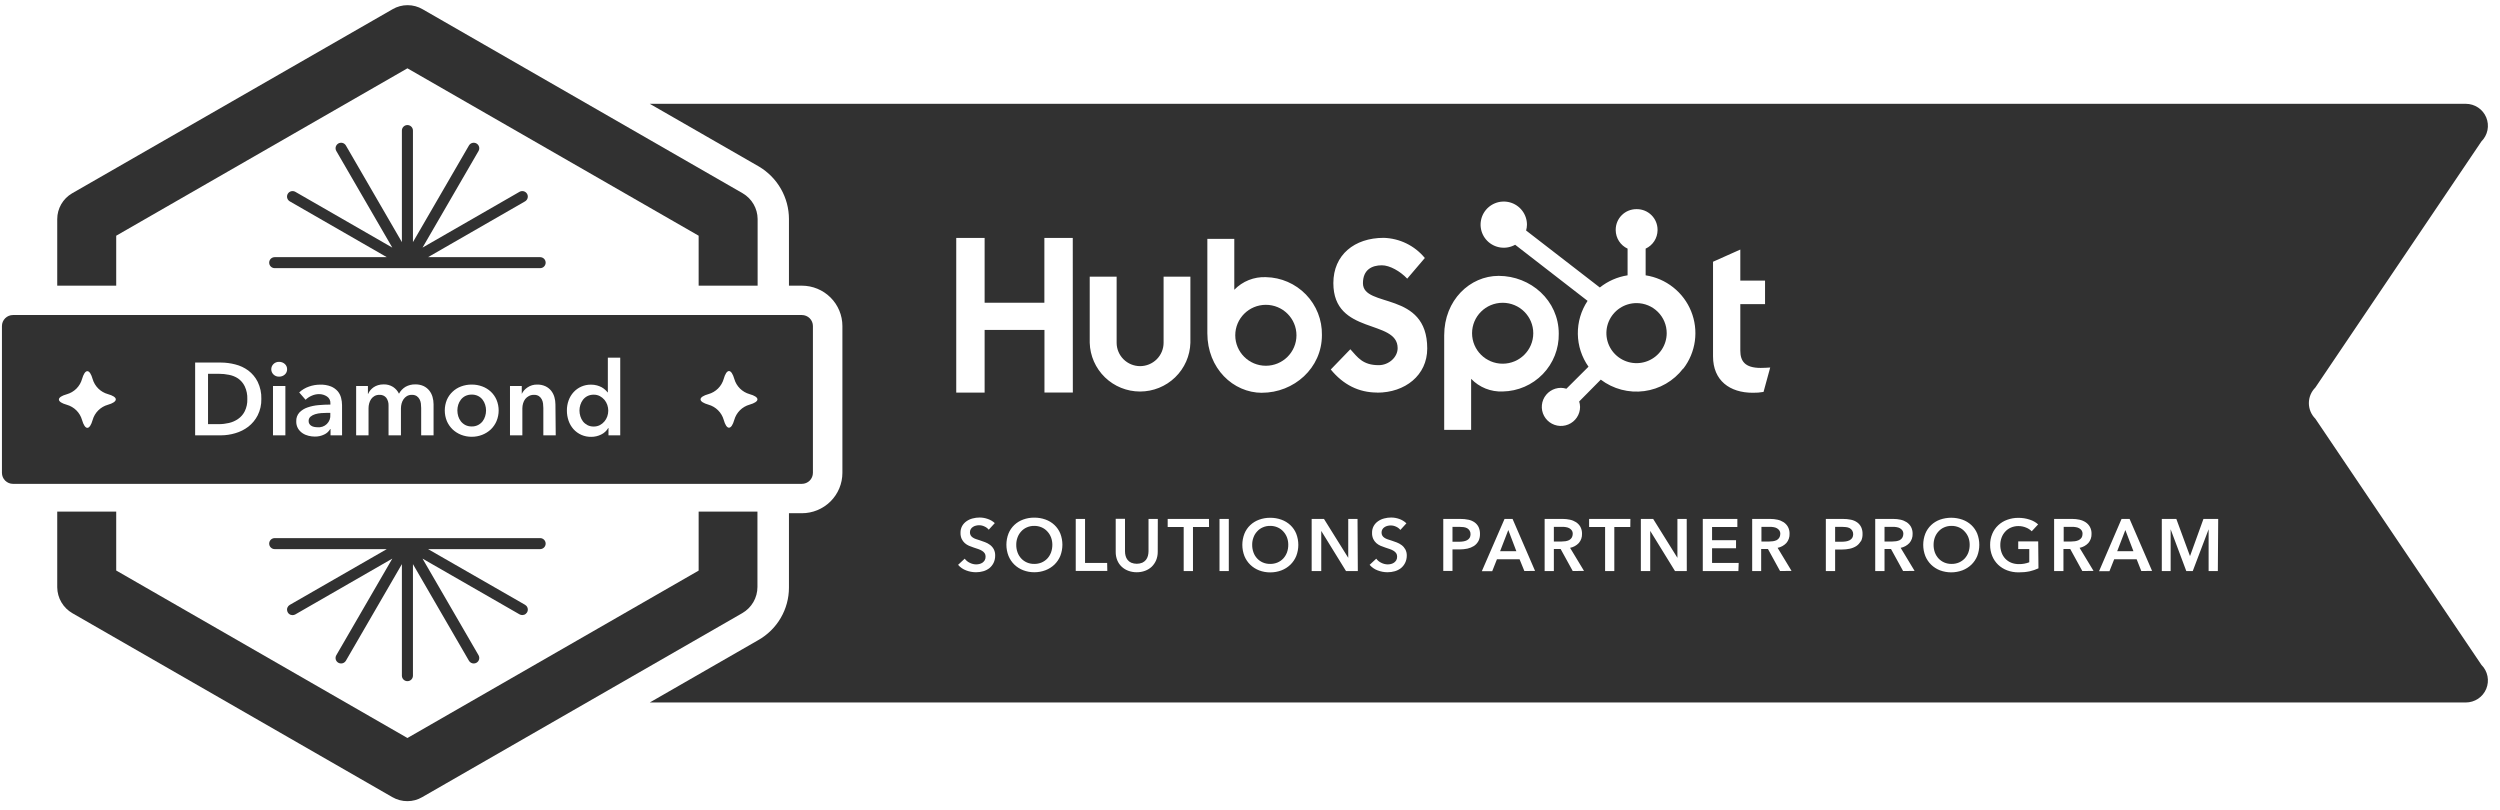
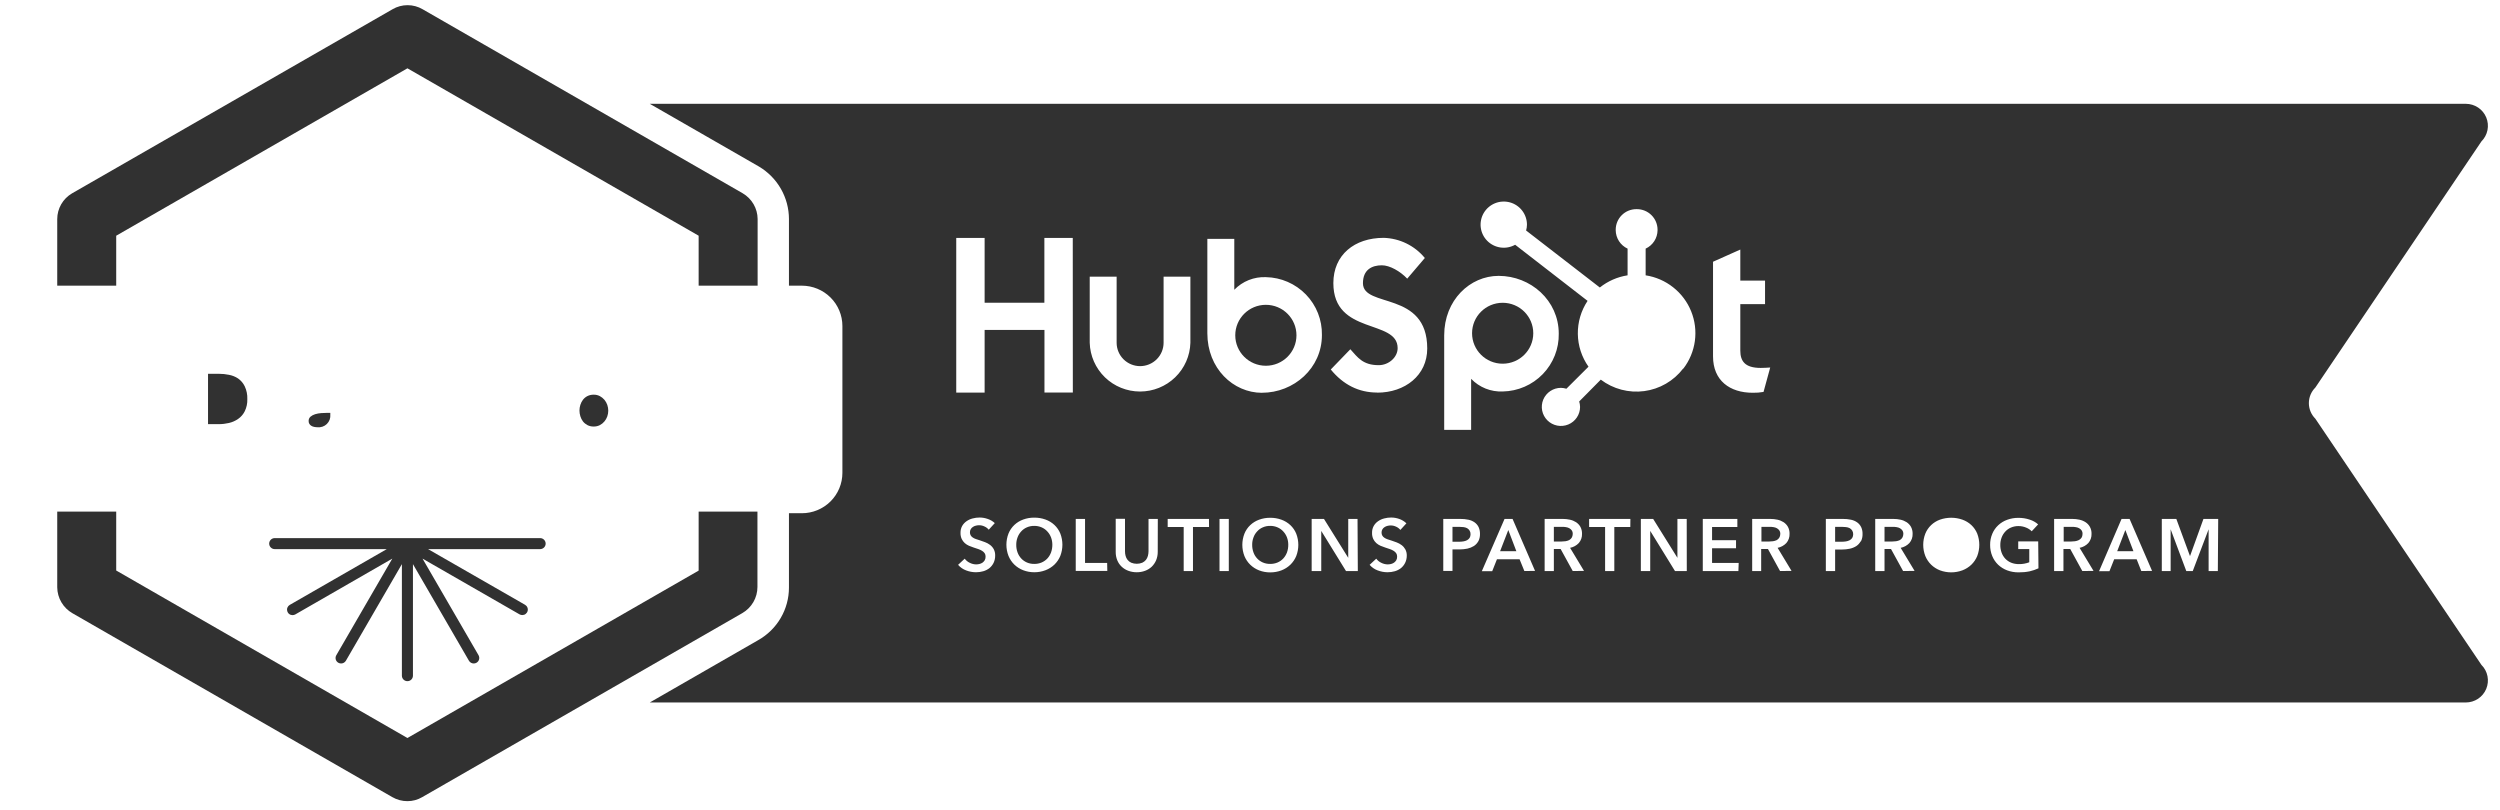
<svg xmlns="http://www.w3.org/2000/svg" width="179" height="58" viewBox="0 0 179 58" fill="none">
  <g clip-path="url(#clip0_767_1417)">
    <path d="M107.591 26.041C108.801 26.041 109.782 25.064 109.782 23.86C109.782 22.655 108.801 21.679 107.591 21.679C106.381 21.679 105.4 22.655 105.4 23.86C105.4 25.064 106.381 26.041 107.591 26.041Z" fill="#313131" />
    <path d="M90.636 26.188C91.846 26.188 92.827 25.211 92.827 24.006C92.827 22.802 91.846 21.825 90.636 21.825C89.426 21.825 88.445 22.802 88.445 24.006C88.445 25.211 89.426 26.188 90.636 26.188Z" fill="#313131" />
-     <path d="M117.179 21.702C116.752 21.702 116.334 21.827 115.979 22.063C115.624 22.299 115.347 22.635 115.183 23.027C115.019 23.42 114.976 23.852 115.059 24.27C115.142 24.687 115.347 25.07 115.649 25.371C115.951 25.672 116.336 25.877 116.754 25.96C117.173 26.043 117.608 26.001 118.002 25.838C118.397 25.675 118.734 25.4 118.972 25.046C119.209 24.693 119.336 24.277 119.336 23.852C119.336 23.282 119.109 22.736 118.704 22.333C118.3 21.93 117.751 21.703 117.179 21.702Z" fill="#313131" />
    <path d="M127.394 38.502C127.443 38.423 127.468 38.332 127.468 38.239C127.474 38.147 127.45 38.054 127.399 37.977C127.354 37.913 127.294 37.86 127.225 37.822C127.15 37.781 127.069 37.754 126.985 37.743C126.898 37.728 126.809 37.721 126.721 37.722H126.119V38.773H126.663C126.758 38.772 126.853 38.765 126.948 38.752C127.039 38.739 127.128 38.712 127.212 38.673C127.285 38.632 127.348 38.573 127.394 38.502Z" fill="#313131" />
    <path d="M107.408 39.464H108.57L107.994 37.95L107.408 39.464Z" fill="#313131" />
    <path d="M105.041 37.816C104.958 37.775 104.869 37.749 104.777 37.74C104.678 37.727 104.578 37.721 104.478 37.722H103.998V38.789H104.463C104.567 38.789 104.671 38.781 104.774 38.765C104.866 38.751 104.955 38.722 105.038 38.681C105.112 38.641 105.175 38.584 105.223 38.515C105.269 38.436 105.293 38.345 105.291 38.252C105.295 38.16 105.271 38.069 105.223 37.99C105.178 37.917 105.116 37.857 105.041 37.816Z" fill="#313131" />
    <path d="M132.437 37.816C132.355 37.775 132.265 37.749 132.173 37.74C132.074 37.727 131.975 37.721 131.875 37.722H131.395V38.789H131.859C131.963 38.789 132.067 38.781 132.171 38.765C132.262 38.751 132.351 38.722 132.434 38.681C132.508 38.641 132.572 38.584 132.619 38.515C132.666 38.436 132.689 38.345 132.688 38.252C132.691 38.16 132.667 38.069 132.619 37.99C132.575 37.917 132.512 37.857 132.437 37.816Z" fill="#313131" />
    <path d="M112.533 38.502C112.582 38.423 112.607 38.332 112.607 38.239C112.614 38.147 112.59 38.054 112.539 37.977C112.493 37.913 112.433 37.86 112.364 37.822C112.29 37.781 112.208 37.754 112.124 37.743C112.037 37.728 111.949 37.721 111.86 37.722H111.256V38.773H111.8C111.895 38.772 111.99 38.765 112.085 38.752C112.176 38.739 112.265 38.712 112.349 38.673C112.423 38.632 112.486 38.573 112.533 38.502Z" fill="#313131" />
    <path d="M91.879 38.048C91.766 37.924 91.627 37.825 91.472 37.759C91.306 37.687 91.126 37.651 90.945 37.654C90.763 37.65 90.583 37.686 90.417 37.759C90.262 37.825 90.124 37.923 90.013 38.048C89.896 38.172 89.806 38.319 89.749 38.479C89.686 38.647 89.655 38.825 89.656 39.004C89.654 39.191 89.685 39.378 89.749 39.554C89.806 39.715 89.896 39.862 90.013 39.987C90.127 40.11 90.265 40.207 90.419 40.274C90.586 40.345 90.766 40.38 90.947 40.376C91.128 40.379 91.308 40.344 91.475 40.274C91.629 40.207 91.769 40.109 91.884 39.987C91.999 39.861 92.088 39.714 92.148 39.554C92.211 39.377 92.242 39.191 92.24 39.004C92.241 38.825 92.21 38.647 92.148 38.479C92.087 38.319 91.995 38.173 91.879 38.048Z" fill="#313131" />
-     <path d="M140.663 38.048C140.551 37.923 140.413 37.825 140.259 37.759C140.092 37.687 139.912 37.651 139.731 37.654C139.549 37.65 139.369 37.686 139.203 37.759C139.049 37.825 138.911 37.923 138.799 38.048C138.684 38.173 138.594 38.319 138.535 38.479C138.475 38.647 138.444 38.825 138.445 39.004C138.443 39.191 138.473 39.377 138.535 39.554C138.595 39.714 138.684 39.861 138.799 39.987C138.915 40.109 139.054 40.207 139.208 40.274C139.375 40.345 139.555 40.38 139.736 40.376C139.917 40.379 140.097 40.344 140.264 40.274C140.418 40.206 140.557 40.109 140.673 39.987C140.788 39.861 140.878 39.714 140.937 39.554C141 39.377 141.031 39.191 141.029 39.004C141.03 38.825 140.999 38.647 140.937 38.479C140.875 38.319 140.781 38.172 140.663 38.048Z" fill="#313131" />
    <path d="M151.592 39.464H152.753L152.175 37.95L151.592 39.464Z" fill="#313131" />
    <path d="M74.986 38.048C74.873 37.924 74.734 37.825 74.58 37.759C74.413 37.687 74.233 37.651 74.052 37.654C73.87 37.65 73.69 37.686 73.524 37.759C73.37 37.825 73.232 37.923 73.12 38.048C73.004 38.172 72.914 38.319 72.856 38.479C72.793 38.647 72.762 38.825 72.764 39.004C72.761 39.191 72.792 39.378 72.856 39.554C72.914 39.715 73.004 39.862 73.12 39.987C73.234 40.11 73.373 40.207 73.527 40.274C73.693 40.345 73.873 40.38 74.055 40.376C74.236 40.379 74.415 40.344 74.582 40.274C74.737 40.207 74.876 40.109 74.992 39.987C75.106 39.861 75.196 39.714 75.255 39.554C75.318 39.377 75.349 39.191 75.348 39.004C75.348 38.825 75.317 38.647 75.255 38.479C75.194 38.319 75.103 38.173 74.986 38.048Z" fill="#313131" />
    <path d="M149.037 38.502C149.085 38.423 149.109 38.332 149.108 38.239C149.116 38.147 149.093 38.055 149.043 37.977C148.997 37.912 148.936 37.859 148.866 37.822C148.791 37.78 148.71 37.753 148.625 37.743C148.538 37.728 148.45 37.721 148.362 37.722H147.76V38.773H148.288C148.383 38.773 148.478 38.766 148.573 38.752C148.664 38.739 148.753 38.712 148.837 38.673C148.917 38.634 148.986 38.575 149.037 38.502Z" fill="#313131" />
    <path d="M165.778 29.978C165.481 29.682 165.315 29.281 165.315 28.863C165.315 28.446 165.481 28.045 165.778 27.749L177.671 10.124C177.892 9.903 178.043 9.622 178.104 9.317C178.165 9.011 178.133 8.694 178.014 8.406C177.894 8.118 177.691 7.872 177.431 7.699C177.171 7.526 176.865 7.433 176.552 7.433H46.525L54.343 11.926C54.996 12.314 55.537 12.864 55.913 13.521C56.289 14.179 56.487 14.922 56.489 15.679V20.454H57.413C58.183 20.454 58.921 20.759 59.466 21.301C60.01 21.843 60.316 22.578 60.316 23.345V33.856C60.316 34.623 60.01 35.358 59.466 35.901C58.921 36.443 58.183 36.747 57.413 36.747H56.489V42.072C56.489 42.835 56.286 43.585 55.901 44.245C55.516 44.905 54.962 45.452 54.296 45.829L46.525 50.297H176.552C176.865 50.297 177.171 50.204 177.431 50.031C177.691 49.858 177.894 49.611 178.014 49.323C178.133 49.035 178.165 48.719 178.104 48.413C178.043 48.107 177.892 47.826 177.671 47.606L165.778 29.978ZM122.653 18.741L124.606 17.868V20.091H126.377V21.776H124.606V25.1C124.606 25.852 124.931 26.343 126.068 26.343C126.285 26.343 126.533 26.328 126.747 26.314L126.269 28.062C126.015 28.107 125.757 28.127 125.498 28.122C123.854 28.122 122.653 27.25 122.653 25.518V18.741ZM103.404 24.015C103.404 21.484 105.252 19.752 107.302 19.752C109.596 19.752 111.607 21.511 111.607 23.891C111.626 24.97 111.215 26.011 110.463 26.787C109.711 27.563 108.681 28.01 107.598 28.03C107.178 28.049 106.758 27.977 106.367 27.821C105.977 27.665 105.624 27.427 105.333 27.124V30.777H103.404V24.015ZM78.024 19.81H79.951V24.541C79.951 24.985 80.128 25.41 80.443 25.724C80.758 26.038 81.186 26.215 81.632 26.215C82.078 26.215 82.505 26.038 82.821 25.724C83.136 25.41 83.313 24.985 83.313 24.541V19.81H85.232V24.541C85.207 25.475 84.816 26.363 84.142 27.016C83.469 27.668 82.567 28.033 81.628 28.033C80.689 28.033 79.786 27.668 79.113 27.016C78.44 26.363 78.049 25.475 78.024 24.541V19.81ZM71.138 40.308C71.066 40.451 70.966 40.577 70.842 40.679C70.713 40.778 70.566 40.853 70.409 40.899C70.238 40.949 70.06 40.973 69.881 40.973C69.637 40.973 69.396 40.927 69.169 40.839C68.948 40.757 68.752 40.62 68.599 40.442L69.074 40.001C69.168 40.13 69.295 40.233 69.441 40.3C69.581 40.371 69.735 40.408 69.892 40.411C69.972 40.41 70.052 40.4 70.129 40.382C70.207 40.362 70.281 40.329 70.349 40.285C70.412 40.238 70.466 40.18 70.507 40.114C70.55 40.033 70.572 39.942 70.567 39.851C70.571 39.764 70.547 39.679 70.499 39.606C70.449 39.539 70.386 39.482 70.314 39.438C70.231 39.388 70.142 39.346 70.05 39.315L69.718 39.204C69.604 39.168 69.491 39.126 69.38 39.078C69.269 39.029 69.167 38.964 69.076 38.884C68.985 38.8 68.91 38.699 68.857 38.587C68.796 38.449 68.767 38.299 68.773 38.148C68.768 37.977 68.809 37.809 68.891 37.659C68.969 37.524 69.075 37.408 69.203 37.32C69.335 37.227 69.484 37.16 69.641 37.12C69.804 37.076 69.972 37.054 70.14 37.055C70.337 37.055 70.532 37.089 70.718 37.155C70.907 37.217 71.081 37.319 71.227 37.454L70.794 37.927C70.715 37.829 70.612 37.75 70.496 37.699C70.376 37.639 70.243 37.607 70.108 37.607C70.03 37.606 69.952 37.615 69.876 37.636C69.801 37.652 69.729 37.682 69.665 37.725C69.601 37.764 69.548 37.818 69.509 37.883C69.466 37.953 69.445 38.034 69.448 38.116C69.445 38.192 69.464 38.266 69.501 38.332C69.537 38.393 69.587 38.445 69.646 38.484C69.716 38.531 69.791 38.568 69.871 38.595C69.958 38.626 70.055 38.658 70.161 38.689C70.267 38.721 70.404 38.771 70.533 38.821C70.66 38.868 70.779 38.934 70.887 39.015C70.996 39.097 71.086 39.201 71.151 39.32C71.224 39.461 71.26 39.619 71.254 39.777C71.257 39.961 71.218 40.143 71.138 40.308ZM75.918 39.804C75.822 40.037 75.679 40.248 75.498 40.424C75.314 40.599 75.097 40.737 74.859 40.828C74.601 40.926 74.327 40.975 74.052 40.973C73.781 40.974 73.512 40.925 73.26 40.828C73.023 40.737 72.808 40.6 72.626 40.424C72.446 40.248 72.304 40.036 72.209 39.804C72.008 39.288 72.008 38.716 72.209 38.2C72.302 37.969 72.445 37.76 72.626 37.588C72.808 37.416 73.024 37.284 73.26 37.199C73.513 37.106 73.781 37.06 74.052 37.063C74.327 37.06 74.6 37.106 74.859 37.199C75.097 37.284 75.314 37.416 75.498 37.588C75.68 37.76 75.823 37.969 75.918 38.2C76.118 38.716 76.118 39.288 75.918 39.804ZM76.815 28.104H74.783V23.623H70.499V28.112H68.467V17.038H70.499V21.676H74.777V17.038H76.81L76.815 28.104ZM79.283 40.878H77.023V37.155H77.689V40.308H79.272L79.283 40.878ZM82.894 39.512C82.896 39.72 82.856 39.926 82.777 40.119C82.703 40.291 82.595 40.448 82.461 40.579C82.323 40.707 82.162 40.806 81.986 40.87C81.794 40.94 81.592 40.975 81.389 40.973C81.186 40.975 80.983 40.94 80.793 40.87C80.615 40.806 80.453 40.707 80.315 40.579C80.177 40.45 80.069 40.294 79.998 40.119C79.92 39.926 79.881 39.72 79.885 39.512V37.147H80.55V39.475C80.549 39.584 80.564 39.693 80.592 39.798C80.618 39.903 80.665 40 80.732 40.085C80.802 40.173 80.892 40.244 80.996 40.29C81.25 40.392 81.534 40.392 81.788 40.29C81.89 40.242 81.98 40.172 82.052 40.085C82.116 39.999 82.163 39.902 82.191 39.798C82.218 39.693 82.233 39.584 82.234 39.475V37.155H82.899L82.894 39.512ZM86.567 37.735H85.417V40.889H84.752V37.735H83.606V37.155H86.562L86.567 37.735ZM87.982 40.889H87.317V37.155H87.982V40.889ZM92.81 39.814C92.714 40.047 92.571 40.258 92.39 40.434C92.206 40.61 91.989 40.747 91.751 40.839C91.493 40.936 91.219 40.985 90.944 40.983C90.673 40.985 90.404 40.936 90.152 40.839C89.915 40.748 89.7 40.61 89.518 40.434C89.338 40.258 89.196 40.047 89.101 39.814C88.901 39.298 88.901 38.727 89.101 38.211C89.194 37.979 89.337 37.77 89.518 37.599C89.7 37.427 89.916 37.294 90.152 37.21C90.405 37.117 90.674 37.071 90.944 37.073C91.219 37.07 91.492 37.116 91.751 37.21C91.989 37.295 92.206 37.427 92.39 37.599C92.573 37.77 92.716 37.979 92.81 38.211C93.01 38.727 93.01 39.298 92.81 39.814ZM90.358 28.125C88.294 28.122 86.446 26.38 86.446 23.86V17.103H88.375V20.748C88.667 20.446 89.019 20.209 89.41 20.053C89.8 19.897 90.22 19.826 90.64 19.844C91.723 19.864 92.753 20.312 93.505 21.088C94.257 21.864 94.668 22.905 94.649 23.983C94.657 26.359 92.643 28.122 90.352 28.122L90.358 28.125ZM97.22 40.889H96.375L94.602 38.014V40.886H93.915V37.155H94.797L96.534 39.94V37.155H97.199L97.22 40.889ZM100.604 40.308C100.532 40.451 100.432 40.577 100.308 40.679C100.179 40.778 100.032 40.853 99.875 40.899C99.704 40.949 99.526 40.973 99.347 40.973C99.103 40.973 98.862 40.927 98.635 40.839C98.414 40.757 98.218 40.62 98.065 40.442L98.54 40.001C98.634 40.13 98.761 40.233 98.907 40.3C99.047 40.371 99.201 40.408 99.358 40.411C99.438 40.41 99.518 40.4 99.596 40.382C99.674 40.362 99.748 40.329 99.814 40.285C99.878 40.238 99.931 40.18 99.973 40.114C100.017 40.033 100.038 39.942 100.034 39.851C100.037 39.764 100.013 39.679 99.965 39.606C99.915 39.539 99.852 39.482 99.78 39.438C99.697 39.388 99.609 39.346 99.516 39.315L99.184 39.204C99.07 39.168 98.957 39.126 98.846 39.078C98.735 39.029 98.633 38.964 98.542 38.884C98.451 38.8 98.376 38.699 98.323 38.587C98.262 38.449 98.233 38.299 98.239 38.148C98.234 37.977 98.275 37.809 98.358 37.659C98.435 37.524 98.541 37.408 98.669 37.32C98.802 37.227 98.95 37.16 99.107 37.12C99.27 37.076 99.438 37.054 99.606 37.055C99.803 37.055 99.999 37.089 100.184 37.155C100.377 37.221 100.552 37.329 100.699 37.47L100.266 37.943C100.186 37.844 100.084 37.766 99.968 37.714C99.847 37.654 99.714 37.623 99.58 37.622C99.501 37.621 99.423 37.631 99.347 37.651C99.272 37.668 99.201 37.698 99.136 37.741C99.072 37.78 99.019 37.834 98.981 37.898C98.937 37.968 98.916 38.05 98.92 38.132C98.917 38.208 98.935 38.282 98.973 38.348C99.009 38.409 99.058 38.461 99.118 38.5C99.187 38.547 99.263 38.584 99.342 38.611C99.429 38.642 99.527 38.674 99.632 38.705C99.738 38.737 99.875 38.787 100.005 38.837C100.131 38.884 100.25 38.95 100.358 39.031C100.467 39.113 100.557 39.217 100.622 39.336C100.696 39.477 100.731 39.634 100.725 39.793C100.725 39.972 100.683 40.148 100.604 40.308ZM98.608 28.107C97.289 28.107 96.18 27.549 95.283 26.456L96.684 25.006C97.212 25.592 97.576 26.146 98.716 26.146C99.44 26.146 100.071 25.576 100.071 24.927C100.071 22.825 95.468 24.017 95.468 20.27C95.468 18.249 96.98 17.03 99.07 17.03C99.637 17.046 100.193 17.183 100.702 17.432C101.21 17.681 101.659 18.036 102.018 18.473L100.757 19.952C100.263 19.427 99.511 18.995 98.941 18.995C98.234 18.995 97.587 19.306 97.587 20.278C97.587 22.081 102.19 20.788 102.19 24.951C102.193 26.879 100.593 28.114 98.608 28.114V28.107ZM105.846 38.755C105.77 38.892 105.662 39.008 105.531 39.094C105.389 39.182 105.233 39.245 105.07 39.281C104.886 39.319 104.698 39.338 104.51 39.338H103.998V40.878H103.338V37.155H104.558C104.753 37.152 104.947 37.172 105.138 37.212C105.298 37.244 105.449 37.308 105.582 37.402C105.703 37.489 105.801 37.604 105.867 37.738C105.937 37.893 105.971 38.062 105.967 38.232C105.972 38.416 105.931 38.599 105.846 38.763V38.755ZM109.145 40.886L108.802 40.045H107.181L106.843 40.897H106.099L107.725 37.155H108.3L109.91 40.876L109.145 40.886ZM112.608 40.886L111.742 39.309H111.256V40.886H110.596V37.155H111.895C112.067 37.154 112.239 37.173 112.407 37.21C112.564 37.243 112.713 37.305 112.848 37.391C112.975 37.476 113.081 37.589 113.157 37.722C113.238 37.876 113.278 38.048 113.273 38.221C113.283 38.462 113.201 38.698 113.043 38.881C112.876 39.058 112.657 39.178 112.418 39.225L113.415 40.876L112.608 40.886ZM116.73 37.733H115.585V40.886H114.925V37.733H113.78V37.155H116.736L116.73 37.733ZM120.774 40.886H119.929L118.156 38.011V40.886H117.485V37.155H118.367L120.103 39.94V37.155H120.769L120.774 40.886ZM120.51 26.393C120.175 26.83 119.757 27.198 119.279 27.474C118.802 27.75 118.274 27.93 117.727 28.003C117.18 28.076 116.623 28.041 116.09 27.9C115.556 27.759 115.055 27.515 114.616 27.182L113.07 28.745C113.109 28.871 113.13 29.002 113.133 29.134C113.133 29.404 113.053 29.668 112.902 29.892C112.751 30.116 112.538 30.291 112.287 30.394C112.037 30.497 111.761 30.524 111.496 30.472C111.23 30.419 110.986 30.289 110.794 30.099C110.603 29.908 110.472 29.665 110.419 29.4C110.367 29.136 110.394 28.861 110.497 28.612C110.601 28.363 110.777 28.15 111.002 28C111.227 27.85 111.492 27.77 111.763 27.77C111.896 27.773 112.027 27.794 112.154 27.833L113.737 26.256C113.251 25.569 112.984 24.751 112.973 23.909C112.961 23.068 113.204 22.243 113.671 21.542L108.485 17.524C108.167 17.702 107.799 17.772 107.438 17.721C107.076 17.67 106.742 17.502 106.486 17.243C106.23 16.984 106.067 16.648 106.022 16.288C105.977 15.927 106.053 15.562 106.237 15.248C106.422 14.935 106.705 14.691 107.043 14.553C107.381 14.416 107.755 14.394 108.107 14.489C108.459 14.585 108.769 14.794 108.99 15.083C109.211 15.372 109.331 15.726 109.33 16.089C109.328 16.23 109.308 16.369 109.269 16.504L114.548 20.585C115.122 20.127 115.807 19.826 116.535 19.713V17.802C116.284 17.685 116.071 17.5 115.92 17.267C115.77 17.035 115.689 16.765 115.685 16.488V16.444C115.686 16.054 115.842 15.681 116.118 15.406C116.395 15.13 116.769 14.976 117.161 14.975H117.205C117.596 14.976 117.971 15.131 118.247 15.407C118.524 15.682 118.679 16.055 118.681 16.444V16.488C118.677 16.765 118.596 17.035 118.445 17.268C118.294 17.5 118.08 17.686 117.828 17.802V19.713C118.549 19.824 119.228 20.12 119.799 20.572C120.371 21.023 120.814 21.615 121.086 22.288C121.359 22.962 121.45 23.695 121.353 24.414C121.255 25.134 120.971 25.816 120.528 26.393H120.51ZM124.469 40.886H121.919V37.155H124.395V37.733H122.584V38.679H124.3V39.257H122.584V40.308H124.49L124.469 40.886ZM127.452 40.886L126.586 39.309H126.1V40.886H125.456V37.155H126.755C126.927 37.154 127.099 37.173 127.267 37.21C127.423 37.243 127.573 37.305 127.708 37.391C127.835 37.476 127.941 37.589 128.016 37.722C128.098 37.876 128.138 38.048 128.132 38.221C128.142 38.462 128.06 38.698 127.903 38.881C127.735 39.058 127.517 39.178 127.277 39.225L128.275 40.876L127.452 40.886ZM133.221 38.763C133.145 38.899 133.038 39.016 132.907 39.102C132.765 39.19 132.609 39.253 132.445 39.288C132.261 39.327 132.074 39.346 131.886 39.346H131.395V40.886H130.73V37.155H131.949C132.144 37.152 132.339 37.172 132.53 37.212C132.689 37.244 132.84 37.308 132.973 37.402C133.094 37.489 133.192 37.604 133.258 37.738C133.329 37.893 133.363 38.062 133.358 38.232C133.365 38.416 133.325 38.599 133.242 38.763H133.221ZM136.262 40.886L135.396 39.309H134.932V40.886H134.266V37.155H135.565C135.737 37.154 135.909 37.173 136.077 37.21C136.234 37.243 136.383 37.305 136.518 37.391C136.645 37.476 136.751 37.589 136.827 37.722C136.908 37.876 136.948 38.048 136.943 38.221C136.953 38.462 136.871 38.698 136.713 38.881C136.546 39.058 136.327 39.178 136.088 39.225L137.085 40.876L136.262 40.886ZM141.57 39.812C141.474 40.045 141.331 40.256 141.15 40.432C140.965 40.608 140.747 40.745 140.509 40.836C139.99 41.029 139.419 41.029 138.901 40.836C138.666 40.745 138.451 40.607 138.27 40.432C138.09 40.255 137.948 40.044 137.853 39.812C137.653 39.296 137.653 38.724 137.853 38.208C137.946 37.977 138.089 37.768 138.27 37.596C138.451 37.425 138.666 37.292 138.901 37.207C139.421 37.025 139.988 37.025 140.509 37.207C140.747 37.292 140.965 37.424 141.15 37.596C141.332 37.768 141.476 37.977 141.57 38.208C141.767 38.725 141.767 39.295 141.57 39.812ZM145.954 40.692C145.753 40.785 145.544 40.856 145.328 40.905C145.068 40.959 144.802 40.984 144.536 40.981C144.253 40.984 143.972 40.935 143.707 40.836C143.468 40.746 143.249 40.608 143.063 40.432C142.882 40.256 142.74 40.045 142.644 39.812C142.542 39.561 142.491 39.293 142.493 39.023C142.488 38.746 142.541 38.471 142.649 38.216C142.746 37.984 142.892 37.775 143.077 37.604C143.261 37.432 143.48 37.3 143.718 37.215C143.972 37.123 144.24 37.076 144.51 37.078C144.789 37.075 145.066 37.118 145.331 37.207C145.552 37.276 145.757 37.392 145.93 37.546L145.471 38.04C145.358 37.926 145.222 37.836 145.072 37.777C144.896 37.703 144.706 37.665 144.515 37.667C144.334 37.665 144.154 37.701 143.987 37.772C143.831 37.837 143.691 37.936 143.578 38.061C143.462 38.186 143.372 38.332 143.314 38.492C143.252 38.66 143.22 38.839 143.222 39.018C143.219 39.205 143.25 39.391 143.314 39.567C143.372 39.728 143.461 39.876 143.578 40.001C143.695 40.124 143.837 40.222 143.995 40.287C144.172 40.358 144.361 40.393 144.552 40.39C144.806 40.395 145.059 40.35 145.296 40.258V39.312H144.505V38.766H145.935L145.954 40.692ZM149.094 40.886L148.229 39.309H147.743V40.886H147.075V37.155H148.377C148.549 37.154 148.72 37.173 148.889 37.21C149.045 37.243 149.193 37.304 149.327 37.391C149.455 37.474 149.561 37.588 149.636 37.722C149.719 37.875 149.76 38.048 149.754 38.221C149.764 38.462 149.682 38.698 149.525 38.881C149.357 39.058 149.139 39.178 148.899 39.225L149.897 40.876L149.094 40.886ZM153.317 40.886L152.985 40.045H151.375L151.037 40.897H150.293L151.903 37.155H152.478L154.088 40.876L153.317 40.886ZM158.797 40.886H158.137V37.896L157.002 40.886H156.538L155.418 37.896V40.886H154.785V37.155H155.825L156.796 39.798H156.812L157.767 37.155H158.823L158.797 40.886Z" fill="#313131" />
    <path d="M136.204 38.502C136.252 38.423 136.278 38.332 136.278 38.239C136.284 38.147 136.26 38.054 136.209 37.977C136.163 37.913 136.104 37.86 136.035 37.822C135.96 37.781 135.879 37.754 135.795 37.743C135.708 37.728 135.619 37.721 135.531 37.722H134.932V38.773H135.475C135.571 38.772 135.666 38.765 135.76 38.752C135.852 38.739 135.941 38.712 136.024 38.673C136.097 38.631 136.158 38.573 136.204 38.502Z" fill="#313131" />
-     <path d="M19.669 19.2H38.673C38.778 19.2 38.879 19.159 38.953 19.085C39.027 19.011 39.069 18.911 39.069 18.806C39.069 18.702 39.027 18.601 38.953 18.527C38.879 18.454 38.778 18.412 38.673 18.412H30.649L37.593 14.418C37.684 14.365 37.751 14.279 37.778 14.178C37.805 14.077 37.791 13.97 37.739 13.879C37.686 13.788 37.6 13.722 37.498 13.695C37.397 13.668 37.288 13.682 37.197 13.734L30.253 17.729L34.263 10.812C34.315 10.721 34.329 10.614 34.302 10.513C34.275 10.412 34.208 10.326 34.117 10.273C34.026 10.221 33.918 10.207 33.817 10.234C33.715 10.261 33.629 10.327 33.576 10.418L29.567 17.335V9.348C29.567 9.244 29.525 9.143 29.451 9.07C29.377 8.996 29.276 8.954 29.171 8.954C29.066 8.954 28.965 8.996 28.891 9.07C28.817 9.143 28.775 9.244 28.775 9.348V17.335L24.766 10.418C24.74 10.373 24.705 10.334 24.664 10.302C24.623 10.271 24.576 10.247 24.526 10.234C24.475 10.221 24.423 10.217 24.371 10.224C24.32 10.231 24.27 10.247 24.225 10.273C24.18 10.299 24.14 10.334 24.109 10.375C24.077 10.416 24.054 10.463 24.04 10.513C24.027 10.563 24.023 10.615 24.03 10.666C24.037 10.718 24.054 10.767 24.08 10.812L28.089 17.729L21.145 13.734C21.1 13.708 21.05 13.692 20.998 13.685C20.947 13.678 20.894 13.682 20.844 13.695C20.794 13.708 20.747 13.732 20.706 13.763C20.664 13.795 20.63 13.834 20.604 13.879C20.578 13.924 20.561 13.973 20.554 14.025C20.547 14.076 20.551 14.128 20.564 14.178C20.578 14.228 20.601 14.275 20.633 14.316C20.664 14.357 20.704 14.392 20.749 14.418L27.693 18.412H19.669C19.564 18.412 19.464 18.454 19.389 18.527C19.315 18.601 19.273 18.702 19.273 18.806C19.273 18.911 19.315 19.011 19.389 19.085C19.464 19.159 19.564 19.2 19.669 19.2Z" fill="#313131" />
    <path d="M38.673 38.528H19.669C19.564 38.528 19.464 38.57 19.389 38.644C19.315 38.718 19.273 38.818 19.273 38.922C19.273 39.027 19.315 39.127 19.389 39.201C19.464 39.275 19.564 39.317 19.669 39.317H27.693L20.749 43.309C20.673 43.352 20.614 43.419 20.581 43.499C20.547 43.579 20.541 43.668 20.564 43.752C20.587 43.836 20.636 43.91 20.706 43.963C20.775 44.016 20.86 44.044 20.947 44.044C21.016 44.043 21.084 44.025 21.145 43.992L28.089 39.997L24.08 46.914C24.053 46.959 24.036 47.008 24.029 47.06C24.022 47.111 24.026 47.164 24.039 47.214C24.053 47.264 24.076 47.311 24.108 47.352C24.14 47.393 24.18 47.427 24.225 47.453C24.285 47.487 24.353 47.505 24.423 47.505C24.492 47.505 24.561 47.487 24.621 47.452C24.681 47.418 24.731 47.368 24.766 47.308L28.775 40.392V48.378C28.775 48.482 28.817 48.583 28.891 48.657C28.965 48.73 29.066 48.772 29.171 48.772C29.276 48.772 29.377 48.73 29.451 48.657C29.525 48.583 29.567 48.482 29.567 48.378V40.392L33.576 47.308C33.611 47.368 33.661 47.418 33.721 47.452C33.782 47.487 33.85 47.505 33.919 47.505C33.989 47.505 34.057 47.487 34.117 47.453C34.162 47.427 34.202 47.392 34.234 47.351C34.265 47.31 34.289 47.263 34.302 47.213C34.316 47.163 34.319 47.111 34.312 47.06C34.305 47.008 34.288 46.959 34.263 46.914L30.253 39.997L37.197 43.987C37.258 44.02 37.326 44.038 37.395 44.039C37.483 44.039 37.568 44.011 37.637 43.958C37.706 43.905 37.756 43.831 37.778 43.747C37.801 43.663 37.795 43.574 37.761 43.494C37.728 43.414 37.669 43.347 37.593 43.303L30.649 39.317H38.673C38.778 39.317 38.879 39.275 38.953 39.201C39.027 39.127 39.069 39.027 39.069 38.922C39.069 38.818 39.027 38.718 38.953 38.644C38.879 38.57 38.778 38.528 38.673 38.528Z" fill="#313131" />
-     <path d="M34.551 28.616C34.465 28.506 34.356 28.416 34.231 28.353C34.09 28.284 33.933 28.249 33.775 28.253C33.616 28.25 33.458 28.284 33.316 28.353C33.192 28.417 33.084 28.506 32.999 28.616C32.914 28.725 32.85 28.849 32.809 28.981C32.769 29.113 32.749 29.25 32.748 29.389C32.749 29.528 32.769 29.667 32.809 29.801C32.849 29.934 32.913 30.059 32.999 30.169C33.085 30.277 33.193 30.367 33.316 30.432C33.458 30.503 33.615 30.538 33.775 30.534C33.933 30.539 34.09 30.503 34.231 30.432C34.355 30.368 34.464 30.278 34.551 30.169C34.635 30.059 34.699 29.934 34.738 29.801C34.78 29.668 34.801 29.528 34.801 29.389C34.801 29.25 34.78 29.113 34.738 28.981C34.698 28.849 34.635 28.725 34.551 28.616Z" fill="#313131" />
    <path d="M23.001 29.578C22.853 29.588 22.707 29.614 22.565 29.657C22.442 29.693 22.328 29.754 22.23 29.835C22.186 29.875 22.151 29.923 22.129 29.977C22.106 30.031 22.095 30.09 22.098 30.148C22.096 30.221 22.115 30.294 22.154 30.356C22.19 30.413 22.239 30.46 22.299 30.492C22.36 30.529 22.427 30.554 22.497 30.566C22.57 30.582 22.644 30.59 22.718 30.59C22.842 30.604 22.968 30.591 23.087 30.551C23.205 30.511 23.313 30.445 23.402 30.358C23.491 30.271 23.56 30.166 23.603 30.049C23.646 29.932 23.662 29.807 23.65 29.683V29.56H23.45C23.307 29.56 23.157 29.565 23.001 29.578Z" fill="#313131" />
-     <path d="M57.413 22.556H0.93C0.72 22.556 0.519 22.639 0.371 22.787C0.222 22.934 0.139 23.135 0.139 23.344L0.139 33.856C0.139 34.065 0.222 34.265 0.371 34.413C0.519 34.561 0.72 34.644 0.93 34.644H57.413C57.623 34.644 57.825 34.561 57.973 34.413C58.122 34.265 58.205 34.065 58.205 33.856V23.344C58.205 23.135 58.122 22.934 57.973 22.787C57.825 22.639 57.623 22.556 57.413 22.556ZM7.727 28.981C7.466 29.054 7.228 29.193 7.036 29.384C6.844 29.575 6.705 29.812 6.632 30.072C6.534 30.419 6.399 30.634 6.254 30.634C6.109 30.634 5.974 30.419 5.874 30.072C5.801 29.812 5.662 29.575 5.471 29.384C5.279 29.193 5.042 29.055 4.781 28.981C4.43 28.884 4.217 28.752 4.217 28.605C4.217 28.458 4.43 28.327 4.781 28.229C5.042 28.156 5.279 28.017 5.471 27.826C5.662 27.635 5.801 27.398 5.874 27.139C5.974 26.792 6.106 26.576 6.254 26.576C6.402 26.576 6.534 26.792 6.632 27.139C6.707 27.397 6.847 27.631 7.038 27.82C7.23 28.009 7.467 28.147 7.727 28.219C8.075 28.316 8.292 28.448 8.292 28.595C8.292 28.742 8.075 28.884 7.727 28.981ZM18.448 29.743C18.286 30.058 18.058 30.334 17.778 30.552C17.499 30.764 17.183 30.922 16.846 31.018C16.513 31.118 16.167 31.169 15.819 31.17H13.972V25.959H15.819C16.166 25.96 16.511 26.005 16.846 26.093C17.182 26.176 17.499 26.325 17.778 26.529C18.06 26.743 18.289 27.018 18.448 27.333C18.635 27.717 18.726 28.14 18.712 28.566C18.722 28.974 18.631 29.378 18.448 29.743ZM20.433 31.17H19.546V27.638H20.433V31.17ZM20.391 26.818C20.279 26.918 20.132 26.972 19.982 26.968C19.907 26.971 19.833 26.958 19.763 26.931C19.694 26.904 19.631 26.863 19.578 26.81C19.529 26.762 19.49 26.703 19.463 26.64C19.437 26.576 19.423 26.508 19.423 26.438C19.423 26.369 19.437 26.301 19.463 26.237C19.49 26.173 19.529 26.115 19.578 26.067C19.631 26.014 19.694 25.973 19.763 25.946C19.833 25.919 19.907 25.906 19.982 25.909C20.132 25.905 20.279 25.959 20.391 26.059C20.444 26.106 20.487 26.164 20.516 26.23C20.544 26.295 20.558 26.366 20.557 26.437C20.558 26.509 20.544 26.58 20.516 26.646C20.487 26.712 20.444 26.77 20.391 26.818ZM24.492 31.17H23.666V30.721H23.642C23.543 30.891 23.394 31.027 23.215 31.11C23.006 31.212 22.775 31.263 22.542 31.259C22.391 31.258 22.242 31.24 22.096 31.204C21.942 31.169 21.797 31.107 21.666 31.02C21.534 30.933 21.423 30.818 21.341 30.684C21.249 30.524 21.204 30.342 21.212 30.158C21.202 29.928 21.284 29.704 21.439 29.533C21.6 29.369 21.798 29.246 22.017 29.173C22.272 29.085 22.538 29.029 22.808 29.007C23.099 28.981 23.381 28.968 23.656 28.968V28.878C23.662 28.783 23.644 28.688 23.602 28.602C23.559 28.516 23.495 28.443 23.415 28.39C23.244 28.276 23.043 28.216 22.837 28.219C22.655 28.22 22.475 28.26 22.309 28.337C22.149 28.405 22.003 28.502 21.879 28.624L21.423 28.098C21.623 27.912 21.86 27.769 22.119 27.68C22.373 27.589 22.641 27.542 22.911 27.541C23.181 27.53 23.451 27.575 23.703 27.672C23.889 27.749 24.054 27.868 24.186 28.019C24.297 28.155 24.377 28.313 24.421 28.482C24.466 28.653 24.489 28.83 24.49 29.007L24.492 31.17ZM31.043 31.17H30.156V29.212C30.156 29.104 30.148 28.996 30.135 28.889C30.122 28.782 30.089 28.679 30.038 28.584C29.989 28.494 29.919 28.416 29.834 28.358C29.731 28.296 29.612 28.266 29.491 28.271C29.367 28.268 29.244 28.298 29.135 28.358C29.039 28.417 28.956 28.495 28.892 28.587C28.827 28.682 28.78 28.788 28.752 28.899C28.723 29.011 28.708 29.126 28.707 29.241V31.17H27.82V29.036C27.828 28.841 27.773 28.648 27.662 28.487C27.603 28.413 27.527 28.354 27.44 28.317C27.353 28.279 27.258 28.264 27.163 28.271C27.042 28.268 26.921 28.297 26.815 28.355C26.72 28.409 26.638 28.483 26.575 28.571C26.511 28.665 26.464 28.769 26.435 28.878C26.403 28.992 26.387 29.11 26.387 29.228V31.17H25.5V27.638H26.343V28.203H26.358C26.399 28.109 26.452 28.02 26.517 27.94C26.585 27.86 26.664 27.788 26.752 27.727C26.849 27.662 26.956 27.611 27.068 27.578C27.195 27.54 27.327 27.521 27.459 27.523C27.701 27.513 27.941 27.577 28.145 27.706C28.327 27.827 28.473 27.994 28.567 28.19C28.676 27.984 28.84 27.812 29.04 27.693C29.252 27.576 29.492 27.517 29.734 27.523C29.94 27.517 30.144 27.558 30.331 27.643C30.488 27.719 30.627 27.828 30.737 27.964C30.843 28.099 30.922 28.253 30.969 28.419C31.018 28.59 31.043 28.766 31.043 28.944V31.17ZM35.551 30.153C35.456 30.376 35.317 30.578 35.142 30.747C34.964 30.913 34.755 31.044 34.527 31.133C34.288 31.227 34.032 31.274 33.775 31.273C33.517 31.274 33.261 31.226 33.02 31.133C32.793 31.044 32.586 30.913 32.408 30.747C32.233 30.578 32.093 30.376 31.996 30.153C31.796 29.664 31.796 29.116 31.996 28.626C32.092 28.405 32.233 28.207 32.409 28.042C32.585 27.877 32.793 27.749 33.02 27.667C33.262 27.578 33.517 27.533 33.775 27.536C34.032 27.533 34.287 27.578 34.527 27.667C34.755 27.75 34.964 27.878 35.142 28.043C35.317 28.208 35.456 28.406 35.551 28.626C35.652 28.868 35.704 29.128 35.704 29.39C35.704 29.652 35.652 29.911 35.551 30.153ZM39.79 31.17H38.903V29.212C38.903 29.104 38.895 28.996 38.882 28.889C38.869 28.782 38.836 28.679 38.785 28.584C38.737 28.493 38.667 28.416 38.581 28.358C38.478 28.296 38.359 28.266 38.238 28.271C38.11 28.267 37.982 28.296 37.869 28.355C37.766 28.408 37.676 28.482 37.605 28.571C37.537 28.664 37.486 28.768 37.454 28.878C37.42 28.992 37.402 29.11 37.401 29.228V31.17H36.515V27.638H37.359V28.203C37.451 28.013 37.593 27.852 37.771 27.738C37.973 27.6 38.215 27.529 38.46 27.536C38.665 27.53 38.87 27.571 39.056 27.657C39.214 27.732 39.353 27.841 39.463 27.977C39.569 28.112 39.648 28.267 39.695 28.432C39.744 28.603 39.769 28.78 39.769 28.957L39.79 31.17ZM44.409 31.17H43.567V30.645H43.551C43.432 30.849 43.254 31.013 43.039 31.115C42.819 31.223 42.577 31.279 42.332 31.278C42.092 31.283 41.853 31.236 41.633 31.14C41.413 31.044 41.217 30.902 41.057 30.723C40.904 30.548 40.787 30.346 40.711 30.127C40.629 29.891 40.588 29.643 40.59 29.394C40.587 29.145 40.629 28.899 40.714 28.666C40.793 28.448 40.914 28.248 41.07 28.077C41.223 27.91 41.409 27.775 41.617 27.683C41.835 27.587 42.072 27.538 42.311 27.541C42.458 27.539 42.604 27.557 42.746 27.596C42.863 27.628 42.977 27.673 43.084 27.73C43.173 27.78 43.255 27.84 43.33 27.909C43.393 27.964 43.45 28.026 43.501 28.093H43.522V25.607H44.409V31.17ZM53.668 28.973C53.408 29.046 53.171 29.185 52.979 29.375C52.788 29.566 52.649 29.802 52.575 30.061C52.475 30.411 52.343 30.623 52.195 30.623C52.047 30.623 51.916 30.411 51.818 30.061C51.744 29.802 51.604 29.565 51.413 29.375C51.221 29.184 50.983 29.046 50.722 28.973C50.374 28.873 50.158 28.742 50.158 28.595C50.158 28.448 50.374 28.316 50.722 28.219C50.983 28.146 51.221 28.007 51.413 27.816C51.605 27.625 51.744 27.388 51.818 27.128C51.916 26.781 52.05 26.566 52.195 26.566C52.34 26.566 52.475 26.781 52.575 27.128C52.648 27.388 52.788 27.625 52.979 27.816C53.17 28.006 53.407 28.145 53.668 28.219C54.019 28.316 54.233 28.45 54.233 28.595C54.233 28.739 54.019 28.873 53.668 28.973Z" fill="#313131" />
    <path d="M17.048 27.1C16.85 26.969 16.628 26.88 16.394 26.837C16.156 26.788 15.914 26.763 15.671 26.764H14.895V30.369H15.671C15.914 30.369 16.157 30.34 16.394 30.285C16.628 30.231 16.851 30.133 17.048 29.996C17.25 29.856 17.413 29.668 17.523 29.449C17.656 29.177 17.72 28.877 17.708 28.574C17.721 28.259 17.657 27.946 17.523 27.66C17.415 27.436 17.251 27.244 17.048 27.1Z" fill="#313131" />
    <path d="M43.275 28.624C43.183 28.517 43.072 28.427 42.947 28.361C42.813 28.292 42.663 28.257 42.512 28.259C42.355 28.256 42.2 28.29 42.06 28.359C41.936 28.422 41.827 28.512 41.741 28.622C41.658 28.732 41.594 28.855 41.554 28.987C41.512 29.119 41.49 29.256 41.49 29.394C41.491 29.534 41.512 29.673 41.554 29.807C41.594 29.939 41.657 30.064 41.741 30.175C41.828 30.284 41.936 30.373 42.06 30.438C42.2 30.509 42.355 30.544 42.512 30.54C42.663 30.542 42.812 30.508 42.947 30.44C43.073 30.375 43.184 30.286 43.275 30.177C43.367 30.07 43.437 29.946 43.483 29.812C43.528 29.681 43.551 29.543 43.552 29.405C43.551 29.265 43.528 29.125 43.483 28.992C43.437 28.858 43.367 28.733 43.275 28.624Z" fill="#313131" />
    <path d="M8.321 20.454V16.877L29.172 4.891L50.023 16.877V20.454H54.246V15.679C54.243 15.306 54.142 14.941 53.955 14.619C53.768 14.296 53.5 14.028 53.177 13.839L30.262 0.663C29.935 0.471 29.562 0.37 29.182 0.37C28.803 0.37 28.43 0.471 28.103 0.663L5.153 13.847C4.832 14.036 4.566 14.305 4.381 14.627C4.196 14.95 4.098 15.315 4.098 15.687V20.454H8.321Z" fill="#313131" />
    <path d="M50.023 36.629V40.855L29.172 52.841L8.321 40.849V36.629H4.098V42.053C4.102 42.43 4.204 42.799 4.396 43.125C4.587 43.45 4.86 43.72 5.188 43.908L28.082 57.069C28.412 57.262 28.789 57.364 29.172 57.363C29.543 57.363 29.907 57.264 30.227 57.077L53.143 43.903C53.474 43.713 53.749 43.44 53.941 43.11C54.132 42.781 54.233 42.407 54.233 42.027V36.629H50.023Z" fill="#313131" />
  </g>
  <defs>
    <clipPath id="clip0_767_1417">
      <rect width="178" height="57" fill="white" transform="translate(0.139 0.363)" />
    </clipPath>
  </defs>
</svg>